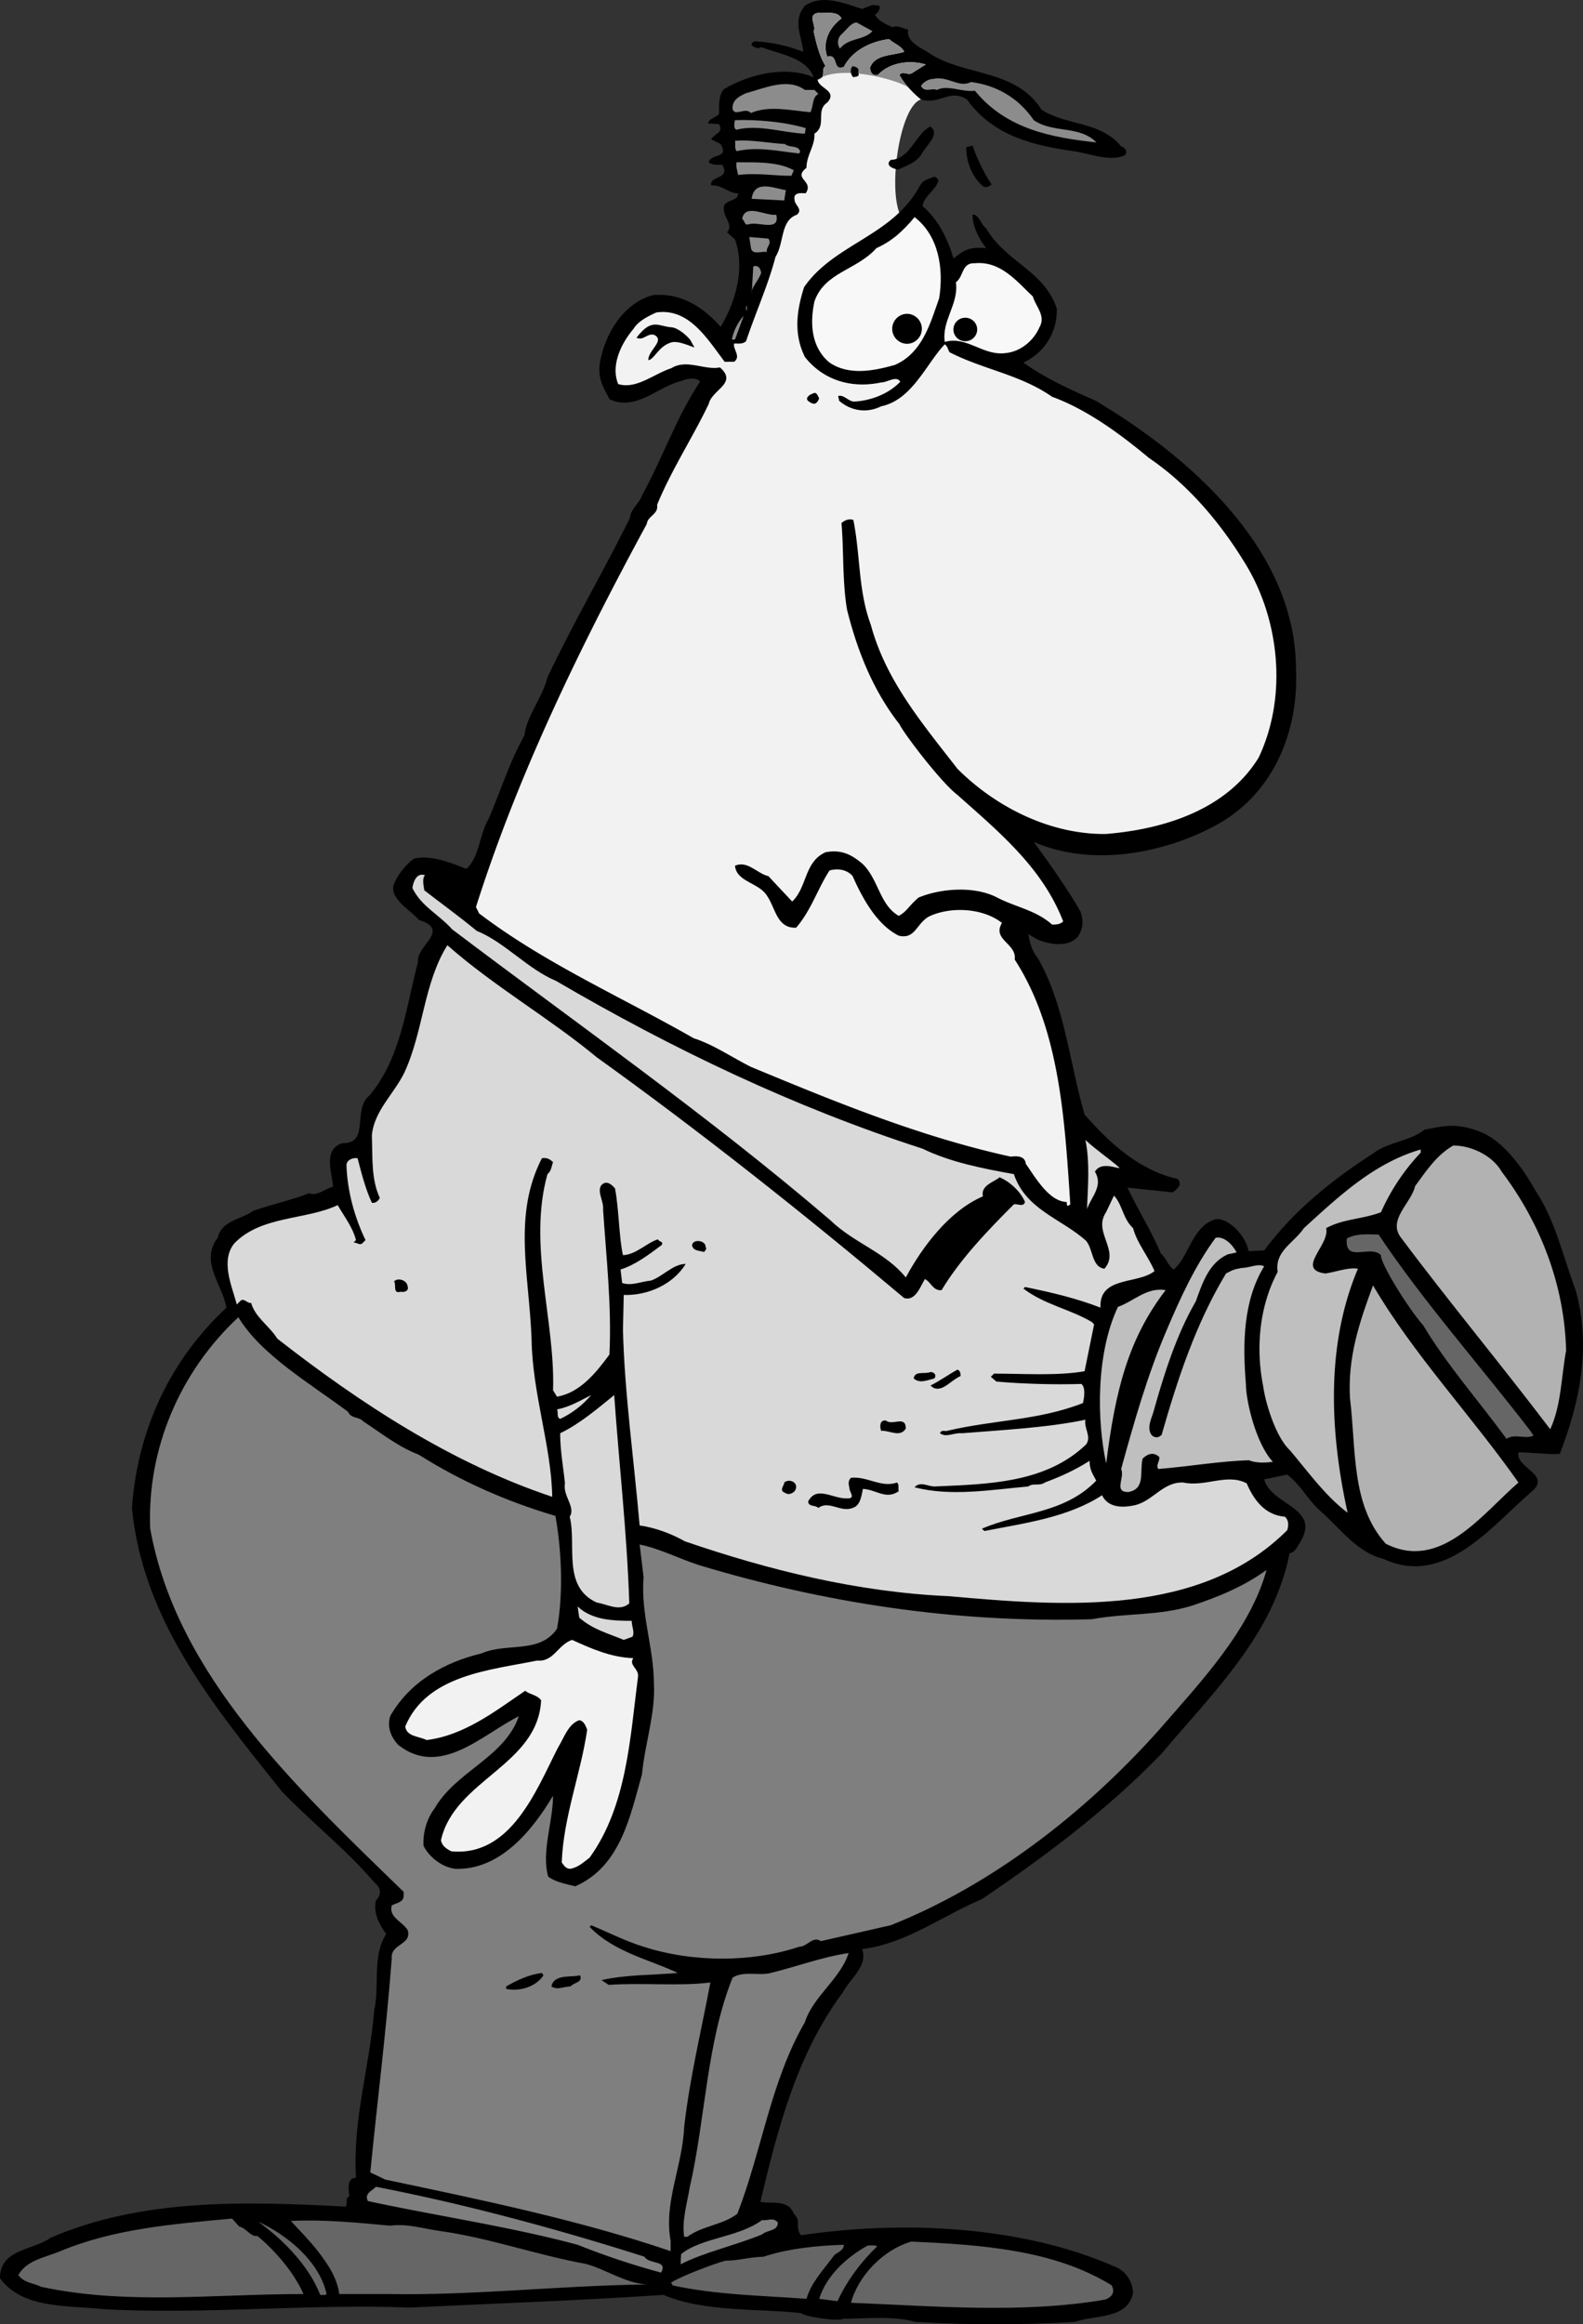
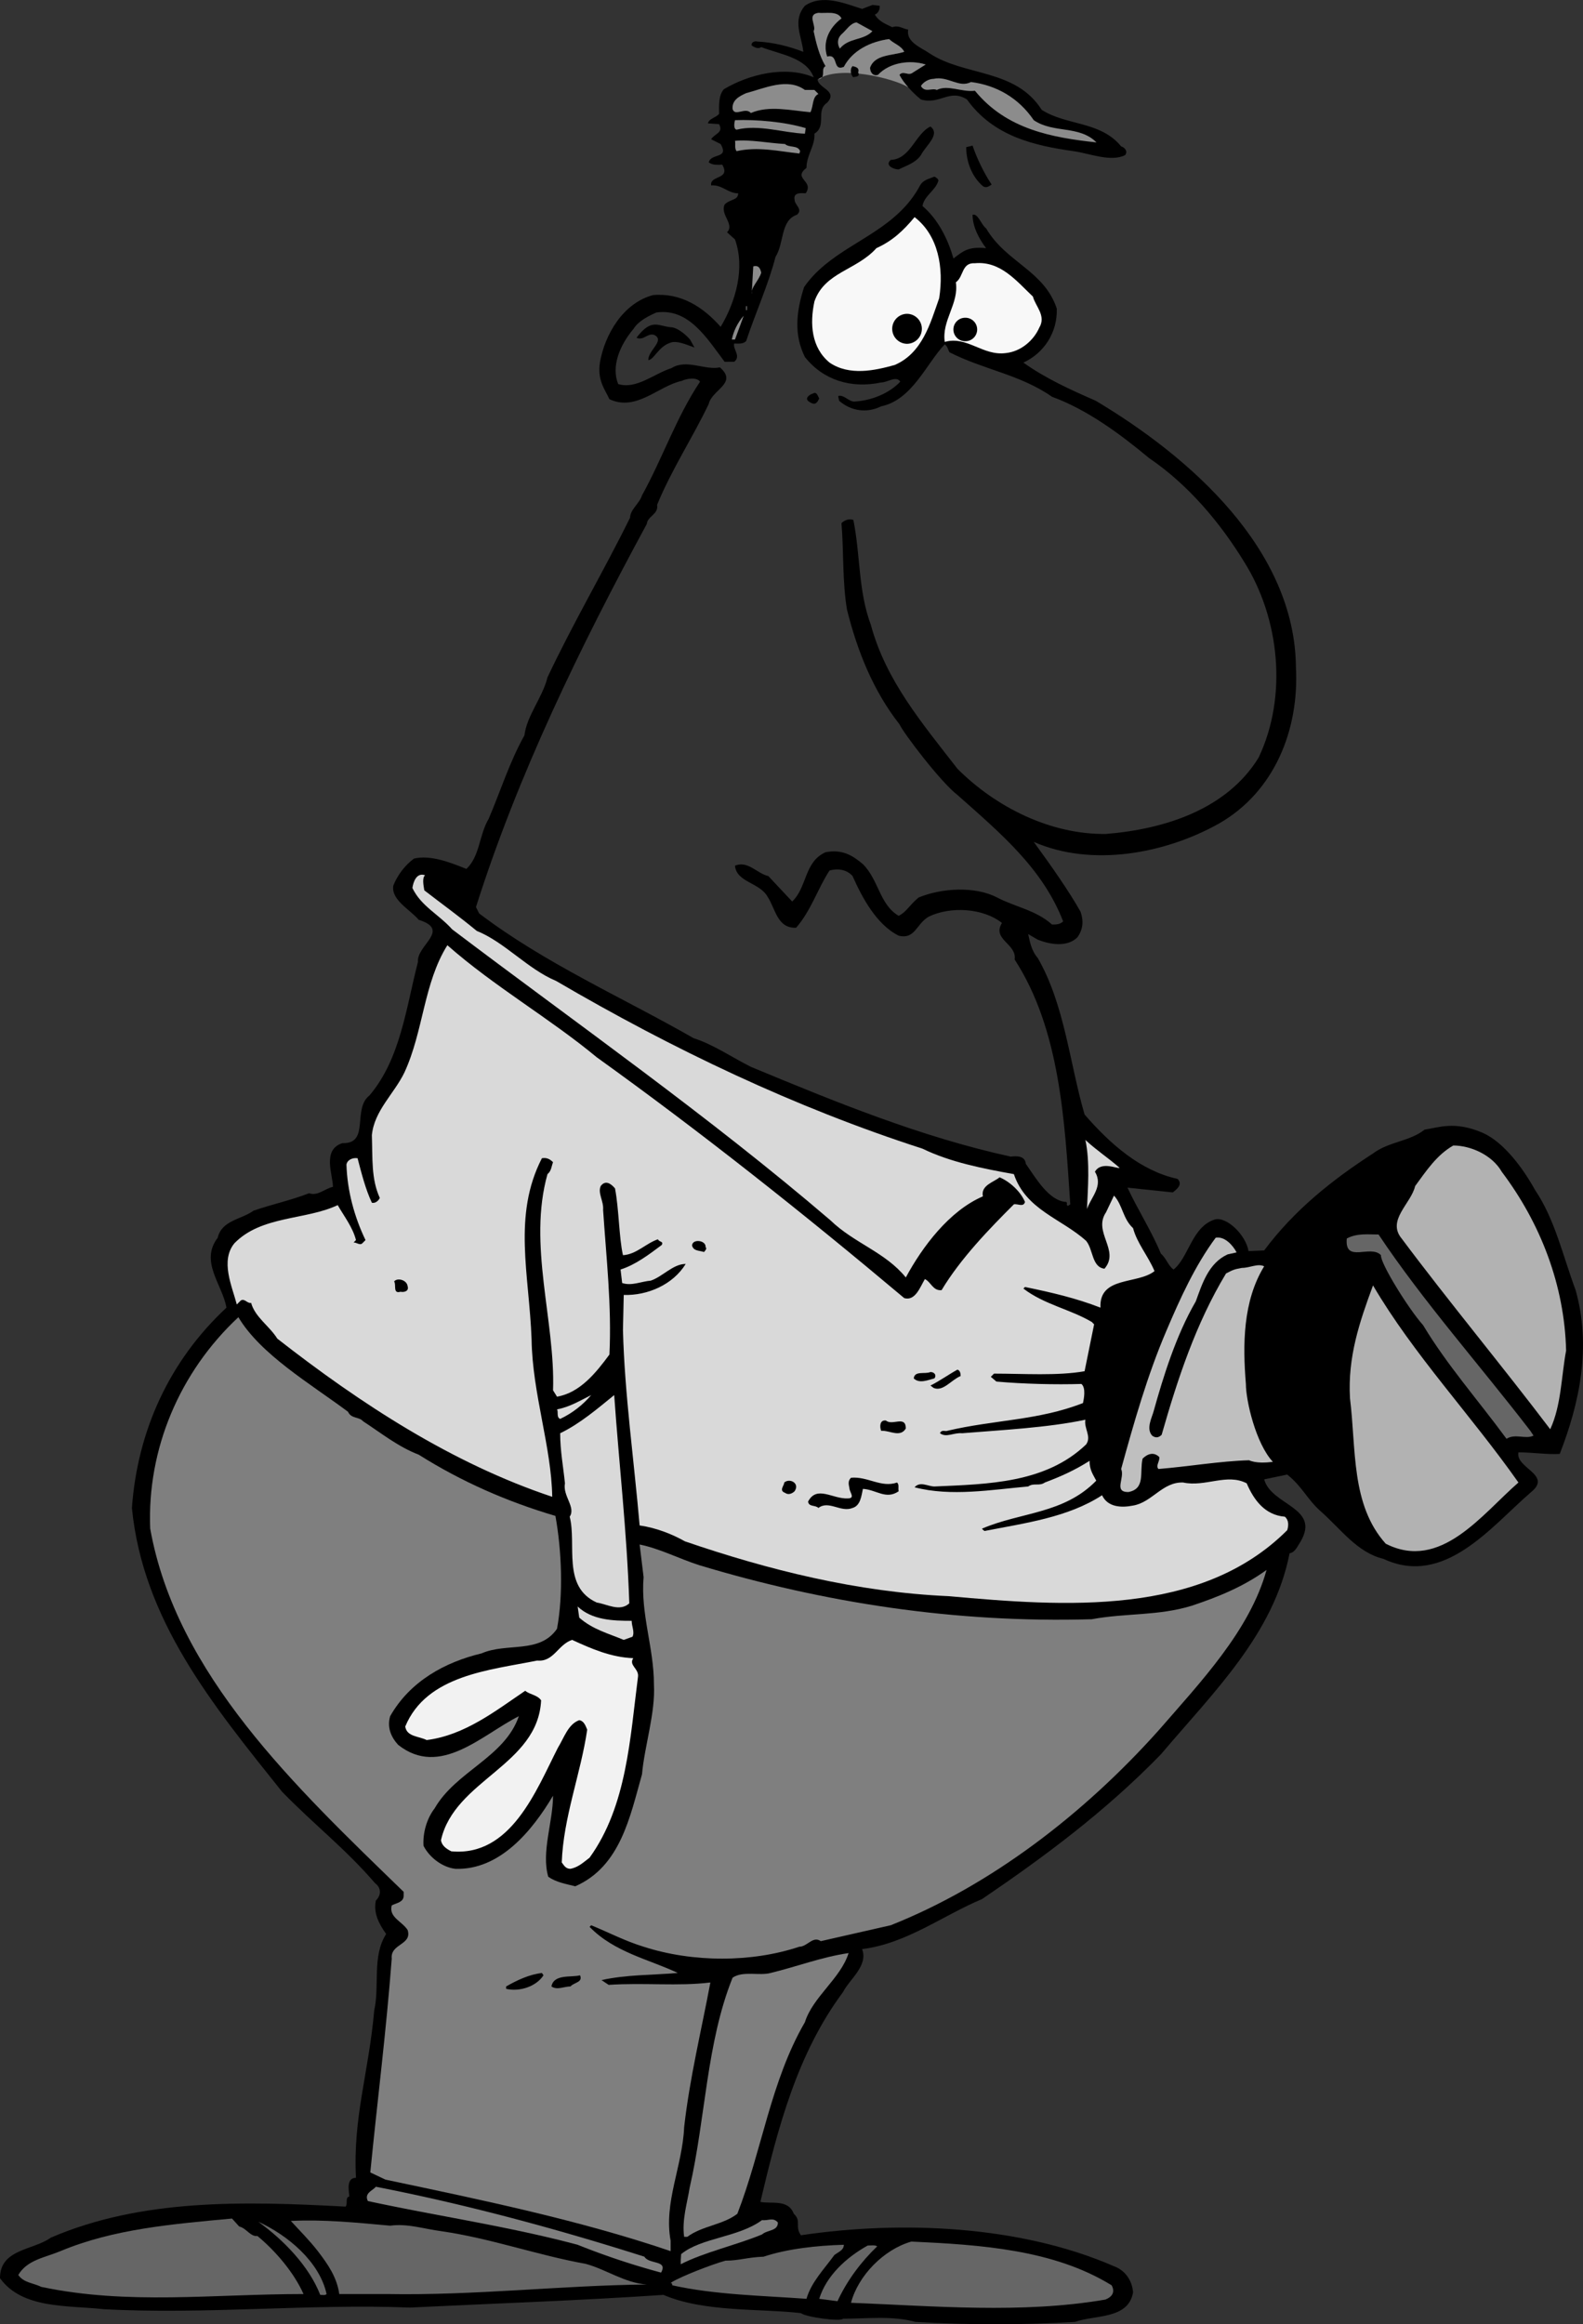
<svg xmlns="http://www.w3.org/2000/svg" width="199.228" height="292.417">
  <rect width="100%" height="100%" fill="#333333" stroke="none" />
  <path d="M79.738 41.369c-1.75 2.062-2.836 4.75-1.937 6.949 2.3.7 4.5-1.3 6.699-2 1.902-1.2 4.2.3 6.102-.098 2.3 2-1 2.797-1.403 4.598-2 4.199-4.699 8.3-6.5 12.699.203 1.203-1.199 1.402-1.297 2.402-8.402 15.5-16.203 31.5-21.5 48.2l.399.8c8.3 6.301 17.898 10.5 27 15.7 2.5.8 4.8 2.398 7.199 3.601 10.602 4.399 21.3 8.797 32.7 11.297.8-.098 1.8-.098 1.902.902 1.199 1.7 2.898 4.7 5.097 4.801.203.2-.097.297.203.5l.297-.203c-.699-10.5-1.297-22-7-30.797.301-2-2.898-2.5-1.597-4.601-2.403-1.899-6.5-2.102-9.2-.801-1.601.902-1.703 2.902-3.8 2.402-2.801-1.402-4.602-4.8-5.801-7.5-.7-.8-1.801-1-2.899-.703-1.5 2.3-2.3 5-4.203 7.203-2.398.098-2.597-2.402-3.597-3.902-1-1.8-3.903-1.8-4.102-3.899 1.602-.699 2.8 1 4.2 1.301l3 3.2c1.902-1.801 1.5-5 4.202-6.2 2.098-.402 3.399.399 4.7 1.5 2 2 2.097 5.098 4.5 6.5 1-.5 1.199-1.183 2.5-2.3 2.898-1.2 7.117-1.454 9.898 0 2.3 1.199 4.902 1.597 6.902 3.398.5 0 1 0 1.399-.399-2.602-6.699-7.899-11.101-13.301-15.902-2.098-1.598-6.8-7.797-7.3-8.898-3.298-4.2-5.298-9.2-6.598-14.399-.602-3.5-.403-7.5-.7-10.902.399-.399 1-.598 1.5-.399.899 4.5.598 8.899 2.2 13.2 1.898 7 6.398 12.3 10.898 18.101 4.902 4.899 11.8 8.297 18.7 8.2 7.402-.602 15.202-3.102 19.202-9.602 3.7-7.8 2.598-17.598-1.8-24.598-3-4.902-7-9.703-12-13.101-3.602-3-7.801-6.102-12.2-7.7-4-2.8-8.601-3.402-12.902-5.601-.2-.3-.2-.7-.598-1-2.3 2.402-4.101 7-8 7.8-1.8.9-3.8.602-5.3-.699 0-.199-.102-.3-.102-.601.7-.2 1.3.7 2 .7 2.102-.099 4.402-1 5.8-2.5-.5-.798-1.6.1-2.398.1-3.8.801-7.3-.3-9.601-3.199-1.399-2.8-1.102-5.699-.102-8.8 2.996-4.336 8.227-5.813 11.973-9.38 1.008-.956 1.91-2.066 2.629-3.421.398-.7 1.101-.8 1.8-1.098.2.098.5.297.5.5-.3 1.2-1.8 1.899-2 3.2 2 1.699 3.2 4.199 3.899 6.597 1.2-.898 1.8-1.523 4.102-1.297-.903-1.203-1.7-2.703-1.7-4.203.7-.2 1.098 1.3 1.7 1.703 2.5 4.297 7.3 5.297 8.898 10.098.102 3-1.598 5.601-4.2 6.8 2.802 2 5.9 3.4 9.102 4.801 11.899 7.098 25.098 18.7 25.2 33.598.398 7.8-2.7 15.602-9.7 19.602-6.8 3.8-16 5.5-23.3 2.3 2.28 3.118 4.5 6.301 5.898 8.801.402 1.2.3 2.2-.398 3.2-1.301 1.3-3.5.898-5 .3l-1.2-.703c.2.902.399 2.102 1.2 3 3.398 5.902 4 13.203 5.898 19.703 3.3 3.797 7.102 7.098 11.7 8.098.702.7-.098 1.3-.598 1.7l-5.7-.599c1.297 2.801 3 5.399 4.2 8.301.699.598.898 1.5 1.597 2 1.903-1.5 2.301-5.402 5.203-6.3 1.48-.383 3.899 1.949 4.23 3.984l1.97-.086c3.8-5.098 8.597-8.899 13.699-12.2 2-1.5 4.601-1.5 6.5-3 1.75-.25 3.75-1.124 7.3.4 2.7 1.202 5.098 4.5 6.598 7.202 2.5 3.7 3.5 8.297 5.102 12.598 2 7.101.5 14.2-2 20.601-1.5.098-3.5-.199-5.2-.199-.402 2 4.301 2.797 1.598 5-5 4.297-10.898 12-18.597 8.399-3.301-.801-5.301-3.7-7.903-6-1.699-1.5-2.297-3.102-4.199-4.602l-2.898.602c.898 3.3 7.097 3.5 4.597 7.8-.398.598-.699 1.399-1.398 1.5-2 10.2-9.602 17.5-16.2 25.301-7 7.2-14.699 12.899-22.5 18.2-5 2.097-9.5 5.597-15.101 6.3.8 2.098-1.598 3.797-2.398 5.399-5.801 7.8-8.2 17.101-10.403 26.398 1.301.3 3.5-.398 4.203 1.5 1 .902.098 1.602.899 2.703 12.8-1.902 27.699-1.203 39.398 3.899 1.403.5 2.301 1.8 2.403 3.3-.602 3.399-4.801 2.801-7.301 3.7-6.301.398-13.7.398-20.102 0-2.898-.801-6.097-.399-9.097-.399-.301.399-4.7-.203-5.301-.703-5.2-.598-12.2-.098-17.301-2.297-10.2.7-21.7 1.098-31.898 1.598-12.602-.5-25.903.902-38.602.2-4.5-.5-10.2 0-13-3.9 0-3.699 4.2-3.5 6.402-5.1 11.399-4.9 24.2-4.599 37.098-3.9.3-.398-.074-1.148.426-1.25.199 0-.625-2.374.875-2.374-.399-7.602 1.601-13.176 2.3-21.075.7-3.101-.3-6.8 1.5-9.601-1-1.399-1.601-2.7-1.3-4.2.699-.699.699-1.6-.102-2.199-3.797-4.402-7.5-7.199-11.699-11.5-8.8-11-17.5-21.601-18.898-35.699.699-9.703 4.699-18.5 11.898-25.203-.5-2.898-3.398-5.797-1.098-8.797.5-2.203 3-2.3 4.5-3.402 2.297-.8 4.7-1.3 7-2.2 1.098.4 2-.6 3-.8 0-1.5-1.402-4.7 1.2-5.5 3.5.101 1.199-4.3 3.398-6 3.902-4.598 4.602-11 6.102-16.8-.2-2.099 4.199-4 .097-5.298-1.097-1.3-3.5-2.5-3.199-4.3.5-1.301 1.5-2.602 2.602-3.403 2.097-.5 4.597.5 6.597 1.3 1.703-1.597 1.602-4.3 2.801-6.3 1.5-3.5 2.602-7.098 4.5-10.5.3-2.5 2.3-4.797 2.902-7.297 3.2-6.8 7.098-13.402 10.399-20.101 0-1 1.199-1.801 1.5-2.801 2.601-4.7 4.3-9.8 7.3-14.3-.402-.599-1.699-.4-2.3-.099-2.899.598-5.7 3.899-9.102 2.301-.597-1.3-1.523-2.351-1.199-4.601.602-3.5 2.902-7.5 6.7-8.5 3.5-.301 6.3 1.5 8.5 4 1.902-3.2 3.1-7.399 1.8-11l-1-.899c1-1-.898-2.203-.3-3.5.702-.703 1.702-.5 1.702-1.402-1.3 0-2-1.098-3.402-1-.2-1.301 2.5-.7 1.402-2.598-.5 0-1.203.098-1.703-.3.301-1.2 2.602-.403 1.5-2.301l-1.199-.602c.402-.7 1.602-.797 1-1.898l-1.398-.102c.097-.598 1-.7 1.398-1.2 0-1-.098-2.3.602-3.097 3.199-1.902 7.8-3 11.3-1.5-.902-2.5-4.3-2.902-6.601-3.8-.399.3-.899 0-1.2-.2-.101-.402.399-.601.7-.5 2 .098 4 .598 5.8 1.297-.199-2-1.402-3.898.2-5.797 2.199-1.5 5-.3 7.199.399l1.3-.5.9.101c.1.399-.2 1-.598 1.098.5.902 1.398 1.199 2.199 1.601.8-.3 1.3.2 2 .301C114 5.318 116 6.017 117 6.72c4.402 2.899 10.8 1.899 14.102 7.098 3.097 2 7.398 1.402 10 4.601.398.098.898.598.5 1.098-1.801.902-4.403-.2-6.5-.5-5-.7-10.102-1.898-13.403-6.5-2.199-1.398-3.398.703-5.797 0-1.101-.898-2.203-2.098-2.703-3.098.5-.601 1.102.2 1.703-.3l1.598-1c-1.898-.602-4.5-.301-6 1.3-.598.2-1-.3-1-.902.602-1.7 2.8-1.5 4.3-2-.398-.797-1.3-1-1.898-1.598-2.3.301-4.601 1.399-5.703 3.5-1.5.598-.597-1.699-2.097-1.3-.602-1.801.199-3.602 1.8-4.801-.5-1-2-.598-2.902-.7-1.5.2-.2 1.602-.598 2.301.297 1.399.7 3.098 1.5 4.399-.703.402.2 1.5-1 1.7.098 1.1 2.598 1.401 1.2 2.901-1.5 1 0 2.899-1.602 3.899.102 1.5-1 2.7-1 4.3-1.8 1.4 1 1.602-.098 3.2-.402 0-1.601-.2-1.402.8 0 .7 1.102 1.2.3 1.9-2.1.702-1.6 3.6-2.698 5.3-.903 3.5-2.5 7-3.7 10.601-.402.399-1 .301-1.5.301-.203.7.899 1.598 0 2.297H91.2c-2.199-2.898-4.5-6.797-8.597-6.2-.903.403-2.262 1.052-2.864 2.052" />
-   <path fill="#f2f2f2" d="M115.902 12.517a13.716 13.716 0 0 1-1.593-1.531c-.47-.531-.86-1.074-1.11-1.567.5-.601 1.102.2 1.703-.3l1.598-1c-1.898-.602-4.5-.301-6 1.3-.598.2-1-.3-1-.902.602-1.7 2.8-1.5 4.3-2-.398-.797-1.3-1-1.898-1.598-2.3.301-4.601 1.399-5.703 3.5-1.5.598-.597-1.699-2.097-1.3-.602-1.801.199-3.602 1.8-4.801-.5-1-2-.598-2.902-.7-1.5.2-.2 1.602-.598 2.301.297 1.399.7 3.098 1.5 4.399-.703.402.2 1.5-1 1.7.098 1.1 2.598 1.401 1.2 2.901-1.5 1 0 2.899-1.602 3.899.102 1.5-1 2.7-1 4.3-1.8 1.4 1 1.602-.098 3.2-.402 0-1.601-.2-1.402.8 0 .7 1.102 1.2.3 1.9-2.1.702-1.6 3.6-2.698 5.3-.903 3.5-2.5 7-3.7 10.601-.402.399-1 .301-1.5.301-.203.7.899 1.598 0 2.297H91.2c-2.199-2.898-4.5-6.797-8.597-6.2-.903.403-2.262 1.052-2.864 2.052-1.75 2.062-2.836 4.75-1.937 6.949 2.3.7 4.5-1.3 6.699-2 1.902-1.2 4.2.3 6.102-.098 2.3 2-1 2.797-1.403 4.598-2 4.199-4.699 8.3-6.5 12.699.203 1.203-1.199 1.402-1.297 2.402-8.402 15.5-16.203 31.5-21.5 48.2l.399.8c8.3 6.301 17.898 10.5 27 15.7 2.5.8 4.8 2.398 7.199 3.601 10.602 4.399 21.3 8.797 32.7 11.297.8-.098 1.8-.098 1.902.902 1.199 1.7 2.898 4.7 5.097 4.801.203.2-.097.297.203.5l.297-.203c-.699-10.5-1.297-22-7-30.797.301-2-2.898-2.5-1.597-4.601-2.403-1.899-6.5-2.102-9.2-.801-1.601.902-1.703 2.902-3.8 2.402-2.801-1.402-4.602-4.8-5.801-7.5-.7-.8-1.801-1-2.899-.703-1.5 2.3-2.3 5-4.203 7.203-2.398.098-2.597-2.402-3.597-3.902-1-1.8-3.903-1.8-4.102-3.899 1.602-.699 2.8 1 4.2 1.301l3 3.2c1.902-1.801 1.5-5 4.202-6.2 2.098-.402 3.399.399 4.7 1.5 2 2 2.097 5.098 4.5 6.5 1-.5 1.199-1.183 2.5-2.3 2.898-1.2 7.117-1.454 9.898 0 2.3 1.199 4.902 1.597 6.902 3.398.5 0 1 0 1.399-.399-2.602-6.699-7.899-11.101-13.301-15.902-2.098-1.598-6.8-7.797-7.3-8.898-3.298-4.2-5.298-9.2-6.598-14.399-.602-3.5-.403-7.5-.7-10.902.399-.399 1-.598 1.5-.399.899 4.5.598 8.899 2.2 13.2 1.898 7 6.398 12.3 10.898 18.101 4.902 4.899 11.8 8.297 18.7 8.2 7.402-.602 15.202-3.102 19.202-9.602 3.7-7.8 2.598-17.598-1.8-24.598-3-4.902-7-9.703-12-13.101-3.602-3-7.801-6.102-12.2-7.7-4-2.8-8.601-3.402-12.902-5.601-.2-.3-.2-.7-.598-1-2.3 2.402-4.101 7-8 7.8-1.8.9-3.8.602-5.3-.699 0-.199-.102-.3-.102-.601.7-.2 1.3.7 2 .7 2.102-.099 4.402-1 5.8-2.5-.5-.798-1.6.1-2.398.1-3.8.801-7.3-.3-9.601-3.199-1.399-2.8-1.102-5.699-.102-8.8 2.996-4.336 8.227-5.813 11.973-9.38-1.371-3.745.203-13.445 2.73-14.222" />
  <path fill="#8c8c8c" d="M102.902 10.017c1.2-.2.297-1.297 1-1.7-.8-1.3-1.203-3-1.5-4.398.399-.699-.902-2.101.598-2.3.902.101 2.402-.301 2.902.699-1.601 1.2-2.402 3-1.8 4.8 1.5-.398.597 1.9 2.097 1.301 1.102-2.101 3.403-3.199 5.703-3.5.598.598 1.5.801 1.899 1.598-1.5.5-3.7.3-4.301 2 0 .602.402 1.102 1 .902 1.5-1.601 4.102-1.902 6-1.3l-1.598 1c-.601.5-1.203-.301-1.703.3.25.493.64 1.036 1.11 1.567-1.758-1.117-8.758-2.867-11.407-.969" />
  <path d="M80.105 42.494c1.938-2.563 2.747-1.414 4.446-1.313.8.098 1.812.961 2.312 1.563l.54.976c-1.165-.414-2.239-.902-3.04-.601-1.5.5-2 2.062-2.761 2.199-.102-1.2 2.199-2.5.699-3.2-.899-.199-1.293.774-2.196.376" />
  <path fill="#bfbfbf" d="M155.633 157.568c-.5-.95-1.531-2.05-2.633-1.848-2.598 3.5-4.5 7.7-6.2 11.7-2.398 5.597-4.1 11.597-5.698 17.398.5 1.101-1 2.902.898 2.902 2.2-.402 1.402-2.5 1.8-4.203.602-.598 1.4-.898 2.102-.2.098.5-.5 1.102-.101 1.5 3.699-.3 7.8-1 11.398-1.097.903.399 2.203.297 3 .2-2.148-2.301-3.398-7.7-3.398-9.801-.399-4.899-.399-10.399 2.3-14.801-.8-.399-1.8.2-2.8.2-1.082.183-1.2.3-2 .702-3.801 6.297-6.102 13.297-8.102 20.297-.398.402-.797.402-1.199.102-.8-.899 0-2.301.2-3.102 1.202-4.297 2.8-9.5 5.3-13.797.8-2.203 1.602-4.8 4-5.902l1.133-.25" />
  <path fill="#8c8c8c" d="M109.8 3.92c-1.1 1.199-3 .8-4.1 2.199-.298-.5-.4-1.2.202-1.801.598-.5 1.098-1.399 1.899-1.5l2 1.101" />
  <path d="M108 9.119c.3.601-.398.5-.598.601-.3-.203-.5-1-.101-1.402.398.101.898.2.699.8" />
  <path fill="#8c8c8c" d="M122.2 10.318c3.202.402 6 2 7.902 4.8 2.5 1.7 5.699.602 7.898 2.801-5.5-.601-11.3-1.601-15.3-6.5-1.7.2-3.4-.8-4.798-.101-.601-.3-1.5.402-2-.5.297-.5 1-.899 1.598-.899 1.8-.402 3.2 1.2 4.7.399m-19.7 1 .5.5c-.8.402-.598 1.5-1 2.3-2.398-.199-5.2-.898-7.5.102-.7-.8-2 .5-2.3-.5-.098-1.101.8-1.601 1.702-2 2.297-.601 5.2-2 7.399-.402h1.199m-1.098 4.801-.101.699c-2.7-.098-5.801-1.2-8.602-.5-.398-.098-.297-.8-.199-1.2 2.7-.1 6.2.2 8.902 1" />
  <path d="M115.902 19.517c-.703 1-1.8 1.3-2.8 1.8-.602 0-1.801-.5-1-1.198 2.5-.102 3.097-3.301 5-4.2 1.3 1-.602 2.399-1.2 3.598" />
  <path fill="#8c8c8c" d="m100.7 19.017-.098.3c-2.7-.3-5.2-.898-7.903-.3-.297-.398-.097-.898-.199-1.297 1.8-.203 4.3.297 6.3.399.5.5 1.602.101 1.9.898" />
  <path d="M124.8 23.22c-.3.2-.698.5-1.1.2-1.4-1.2-2.098-3.102-2.098-4.903l.8-.2c.5 1.5 1.399 3.403 2.399 4.903" />
-   <path fill="#8c8c8c" d="m99.902 21.42-.3.699c-2.2 0-4.5-.399-6.7-.102-.101-.5-.3-1-.203-1.598 2.403 0 5.203-.101 7.203 1M98.7 25.22l-4.098-.203c.3-2.5 2.898-1.297 4.3-1.098L98.7 25.22m-1 1.797c.5 2.203-2.298.8-3.5 1.203-.5.2-.5-.5-.798-.703.399-2 3-.297 4.297-.5" />
  <path fill="#f8f8f8" d="M118.2 37.517c-1.098 3.102-2.098 6.902-5.598 8.402-2.5.7-5.7 1.399-8.2-.3-2.3-1.899-2.5-4.899-1.902-7.7 1.3-3.699 5.3-3.902 7.8-6.699 2-.902 3.4-2.203 4.802-3.902 3 2.3 3.699 6.402 3.097 10.2" />
-   <path fill="#8c8c8c" d="M96.7 30.017c.5.703-.298 1-.2 1.703-.5-.203-1.898.5-2-.601l-.2-1.301 2.4.2" />
  <path fill="#f8f8f8" d="M130 37.318c.3 1.2 1.7 2.402.8 3.902-.698 1.598-2.3 3-4.198 3.2-2.903.398-4.903-2.2-7.7-1.403-.402-2.7 1.797-4.797 1.399-7.5 1-.7.699-2.5 2.398-2.398 3.203-.301 5.203 2.199 7.301 4.199" />
  <path fill="#8c8c8c" d="M95.8 34.318c-.3 1-1.3 1.8-1.198 2.7l.199-3.5c.699-.2.898.3 1 .8m-1.899 4.199H94v.5h-.098v-.5m-1.8 4.203c.199-1 .699-2.101 1.5-3l-1.102 3h-.398" />
  <path d="M103.102 50.119c-.301.699-.602.898-1.301.398-.602-.398.101-.898.5-1 .5-.297.601.3.8.602" />
  <path fill="#d9d9d9" d="M137.969 186.287c-4.102 4.199-9.469 3.933-14.367 6.03 0 .102.199.2.3.302 5.098-1 10.5-1.7 14.797-4.5.703 1.5 2.403 1.601 3.903 1.3 2.398-.402 3.699-3 6.3-2.902 2.797.602 5.5-1.2 8 .102.899 2.101 2.297 4 4.797 4.199.5.402.5 1.101.301 1.7-10.898 10.901-28.098 9.6-42.598 8.3-11.5-.5-22.703-3.3-33.203-6.899-1.597-.902-3.597-1.699-5.699-2-.7-8.101-1.898-16.601-2.098-24.601l.098-4.399c3 .098 6.2-1.3 7.8-3.902-1.6 0-2.898 1.602-4.398 2.102-1.203.101-2.402.699-3.601.3l-.2-1.699c1.899-.601 3.598-1.902 5.2-3.101.199-.5-.301-.301-.5-.7-1.5.5-2.7 1.899-4.399 2-.5-2.199-.5-5.8-1-8.402-.5-.598-1.203-1.098-1.8-.297-.403.899.398 1.899.3 3 .399 6 1.098 12.098.797 18.2-1.699 2.3-3.699 4.8-6.597 5.3l-.5-.8c.3-8.7-3.2-18.301-.7-27.2.5-.402.5-1 .7-1.5-.403-.402-.801-.601-1.403-.5-3.699 7.2-1.597 14.598-1.297 22.797.098 6.8 2.5 13.5 2.598 19.8-12.598-4.198-24.098-11.698-34.598-19.898-1-1.601-2.8-2.699-3.3-4.5-.5.098-.801-.601-1.301-.3l-.5.5c-.602-2.301-2.102-5.5-.301-7.7 3.402-3.5 9-2.902 13-4.8.8 1.398 1.902 2.8 2.3 4.398l-.3.3c.402 0 .8.403 1.102.102l.398-.402c-1.398-2.898-2.3-6.2-2.398-9.5.097-.598.8-.898 1.398-.797.5 1.899 1 3.899 1.8 5.598.4.101.802-.2 1-.598-1.1-2.402-.898-5-1-7.902.302-3.098 2.802-5.2 4.102-7.899 2.399-5.199 2.399-11.199 5.399-16 5.898 5.2 12.898 9.2 18.8 14.098 13.098 9.402 26.098 19.703 38.7 30.3 1.398.403 2-1.398 2.601-2.398.797.399 1 1.5 2.098 1.399 2.402-4 6-7.7 9.102-10.8.5-.099 1.199.401 1.398-.298-.598-1.402-2-2.601-3.2-3.101-.698.601-2.398 1-2.1 2.398-4.2 1.8-7.598 6.3-9.7 10.203-2.598-3.203-6.5-4.3-9.5-7.203-15.3-13.098-32-24.797-47.598-36.598-1.703-1.902-3.902-2.902-5-5.199.098-.703.5-2 1.598-1.601-.398.3-.2 1.3-.098 1.898 2.2 1.703 4.297 3.203 6.598 5.102 3.5 1.398 6.402 4.8 10 6.3 14.7 8.598 30 15.899 46.102 21.098 3.5 1.703 7.597 2.5 11.5 3.203 1.5 4.5 6 5.598 9.097 8.399.903 1.101.703 3.3 2.301 3.5 2-2.301-1.5-4.602.2-7.102l1-2.098c1.1 1.2 1.1 2.899 2.402 4.098.5 1.902 1.898 3.5 2.699 5.402-2.102 1.7-7 .598-6.801 4.598-3.098-1.2-6.098-1.898-9.5-2.598l-.2.2c2.602 2 5.9 2.601 8.602 4.199l.297.3-1.199 5.9c-3.398.6-7.7.3-11.398.3l-.403.402.703.598c3.399.3 7.399.402 10.7.3.597.5.3 1.9.199 2.4-5.602 2.202-11.2 2.1-17.102 3.5-.199.1-.699-.2-.898.3.8.601 1.699-.098 2.8 0 4.899-.399 10.801-.7 15.5-1.7-.199 1.102.801 2.102.098 3.102-5.097 4.899-12.398 5-19.097 5.297-.801 0-1.801-.7-2.5.102 4.597 1.199 9.699.3 14.3-.102.7-.5 1.399 0 2.098-.5 2.102-.797 3.734-1.531 5.633-2.73-.031 1.164.5 1.832.836 2.5" />
-   <path fill="#bfbfbf" d="M139.219 184.119c-1.16-5.27-1.324-13.766 1.48-19.7 2-.699 3.602-2.5 6-2.101-4.648 6.05-6.316 12.469-7.48 21.8" />
  <path fill="#d9d9d9" d="M140.902 146.92c-.203.199-2.3-.903-3.101.5 1.101 1.8-.5 3.199-1 4.699.101-2.5.398-5.899-.2-8.7 1.399 1.301 2.801 2.2 4.301 3.5" />
  <path fill="#b2b2b2" d="M189 147.42c4.902 6.5 7.902 14.3 8.102 22.5-.602 3.199-.602 6.898-2 9.898-5.903-7.8-12.801-16.098-18.7-24-1.902-2.3 1.2-4.399 1.7-6.598 1.398-1.902 2.699-3.902 4.8-5.101 2.2 0 4.899 1.199 6.098 3.3" />
-   <path fill="#bfbfbf" d="M178.8 145.017a26.589 26.589 0 0 0-5 7.5c-2.398.902-4.698.8-6.898 2 .5 2.102-3.902 5.203-.101 5.703 1.398-.203 2.898-.8 4.101-.601-4.101 9.699-3.5 20.699-1.3 30.699-2.801-2.098-5-5.2-7.301-7.899-1.875-1.8-3.102-6.3-3.301-7.902-1-4.898-.5-10.2 1.8-14.5-.398-2.598 2-3.598 3.302-5.5 4.597-4.2 8.898-8.2 14.699-9.898v.398" />
  <path fill="#666" d="M173.5 155.318c5.602 8.402 12.8 16.5 19.102 24.7l.398.6c-1 .5-2.3-.3-3.398.4-3.602-4.9-7.5-9.298-10.5-14.298-1.801-2-5.403-7.8-5.301-8.8-1.301-1.403-4.602 1.097-4.301-2.102 1.3-.7 2.8-.5 4-.5" />
  <path d="M88.8 156.92c.2.097 0 .398-.198.597-.602-.2-1.301-.098-1.5-.797 0-.902 1.8-.703 1.699.2M51.3 161.818c.2.601-.398.8-.898.7-1 .3-.5-.9-.8-1.298.398-.5 1.597-.203 1.699.598" />
  <path fill="#b2b2b2" d="M191.102 186.517c-4.602 4-9.801 11.203-16.7 7.703-4.402-4.902-3.703-11.902-4.5-18.3-.3-5.2 1.2-9.602 2.899-14.2 5.101 8.7 12.398 16.399 18.3 24.797" />
  <path fill="#7f7f7f" d="M43.8 177.619c.4.898 1.4.601 1.9 1.199 2.3 1.5 4.402 3.2 7 4.2 5.402 3.401 11.1 5.901 17.202 7.702.797 4.399 1 9.899.2 14.2-2.2 3.199-6.301 1.699-9.5 3.097-4.602 1.102-9 3.5-11.5 7.902-.403 1.399.097 2.598 1 3.598 5.3 4.203 10.597-1.297 15.199-3.598-1.801 5.2-7.899 6.899-10.602 11.598-1 1.3-1.5 3.102-1.398 4.703.699 1.399 2.3 2.7 4 2.899 5.601.199 9.699-4.801 12.3-9.2 0 3.301-1.5 7.098-.601 10.2 1 .699 2.2.898 3.402 1.199 5.7-2.5 6.899-8.8 8.399-14.098.3-3.5 1.699-7.703 1.5-11.3 0-4.602-1.7-8.903-1.301-13.5l-.5-4.102c2.5.5 5 1.8 7.5 2.601 15.602 4.7 32.102 7.301 49.402 6.801 4.297-.8 8.399-.402 12.598-1.703 3.3-1.098 6.5-2.398 9.402-4.5-2.101 7.602-8.3 14.102-13.601 20.203-9.399 10.5-21.102 19.5-33.7 24.5l-8.8 2c-1-.703-1.7.7-2.7.7-6 2-13.402 2-19.601 0-2.3-.7-4.398-1.801-6.598-2.7l-.203.2c3.102 3.199 7.5 4.097 11.102 5.8-3.5.297-6.399.2-9.602.899l.903.601c4.5-.3 8.699.2 12.8-.3-1.101 5.898-2.601 12-3.3 18.199-.2 4.898-2.602 9.5-1.7 14.3v1.301c-11.5-3.902-23.601-6.402-35.902-9l-1.898-.902c.898-9.098 2-17.7 2.699-26.899-.2-1.902 2.601-1.699 2-3.601-.7-1.098-2.399-1.598-2-3.098.601-.3 1.5-.402 1.5-1.203v-.5c-13.602-13.2-28.602-27.297-31.899-45.7-.402-10 3.7-19.698 11.098-26.597 2.8 4.7 9.102 8.399 13.8 11.899" />
  <path d="M120.902 173.119c-1.203.5-2.203 2-3.402 1.5l-.398-.301c1.199-.598 2.3-1.399 3.398-2 .3.101.402.402.402.8m-3.3.302c-.801.199-1.903.699-2.602 0 .102-1 1.402-.5 2.102-.801.5 0 .8.398.5.8" />
  <path fill="#d9d9d9" d="M70.5 178.517c-.5-.2-.2-.898-.398-1.2 1.597-.3 2.898-1.097 4.3-1.8-1 1.203-2.402 2.3-3.902 3m6.8-3c.602 8.602 1.602 17.203 1.9 26.203-1.2 1.098-2.798.098-4.098-.101-4.403-2-2.5-7.301-3.403-10.801.801-1.2-.898-2.598-.597-4.2-.2-2-.602-4.1-.602-6.3 2.5-1.2 4.7-3.098 6.8-4.8" />
  <path d="M114 179.72c-.7 1.2-2.098.2-3.098.297-.203-.5-.203-1.398.598-1.297.8.7 2.5-.703 2.5 1m-1.098 6.797c.297.3.098.703.2 1.102-1.602 1.101-2.801-.2-4.5-.301-.2.902-.301 2.101-1.301 2.402-1.5.598-3-1-4.301 0-.398-.402-1.2-.101-1.3-.8 1.1-2.102 3.1-.301 5-.403 1 0 .202-.797.202-1.297-.101-.5-.203-.902.2-1.3 2.097-.2 3.8 1.3 5.8.597M100 187.619c-.3.3-.8.5-1.2.199-.8-.3-.1-.899-.1-1.3.702-.599 2 .1 1.3 1.1" />
  <path fill="#d9d9d9" d="M79.5 203.92c0 .699.402 1.398.102 2l-1.102.398c-1.898-.8-3.898-1.3-5.598-2.8l-.203-1.4c1.801 1.7 4.403 1.801 6.801 1.801" />
  <path fill="#f2f2f2" d="M79.7 208.619c-.598.898.702 1.3.6 2.3-1 7.7-1.398 16.301-6.1 22.801-.798.598-1.4 1.2-2.4 1.399-.6 0-.8-.399-1.1-.801.202-5.7 2.402-11.2 3.202-16.7-.203-.5-.402-1.1-1-1.199-1.402.5-1.902 2.2-2.703 3.5-2.699 5.301-5.898 13.7-13.398 13-.602-.3-1.2-.699-1.301-1.402 1.7-7.598 12.2-9.398 12.602-17.598-.5-.699-1.403-.699-2-1.199-3.7 2.5-7.602 5.598-12.403 6.2-1-.5-2.5-.403-2.699-1.7 2.7-6.5 10.7-7.101 16.602-8.3 2.097.199 2.597-2 4.398-2.602 2.402 1.101 4.902 2.2 7.7 2.3" />
  <path fill="#7f7f7f" d="M106.8 245.72c-1 3.2-4.5 5.5-5.5 8.7-4.3 7.398-5.398 16.097-8.5 24.097-1.8 1.402-4.398 1.5-6.3 2.902h-.398c-.301-2.101.398-4.3.699-6.199 2-8.703 2.101-18.203 5.398-26.402 1.301-.899 3.403-.2 4.801-.598 3.3-.8 6.402-2 9.8-2.5" />
  <path d="M68.402 248.517c-.902 1.402-3 2.102-4.703 1.703v-.3c1.403-.801 2.903-1.5 4.5-1.7l.203.297m4.598 0c.402.902-.8.902-1.2 1.402-.8 0-1.698.5-2.398 0 .297-1.601 2.5-1.101 3.598-1.402" />
  <path fill="#7f7f7f" d="M81.102 283.92c.597 1 3 .398 2.097 2a93.17 93.17 0 0 1-10.5-3.5c-8.597-2.301-17.597-3.602-26.398-5.5-.5-1 .601-1.301 1-1.801 11.3 2.199 22.8 5.3 33.8 8.8" />
  <path fill="#666" d="M30.102 280.119c.898.199 1.398 1.3 2.3 1.199 2.297 1.902 4.598 4.601 5.797 7.3-11.398 0-22.097 1.4-33-.898-1-.5-2.199-.5-2.898-1.5 1.101-1.902 3.398-2.203 5.3-3 6.7-2.8 14.098-3.402 21.598-4.101l.903 1" />
  <path fill="#7f7f7f" d="M97.902 279.619c0 1.101-1.3.898-2 1.5-3.101 1.3-7.328 2.25-10.226 3.75v-.5l.05-.774c2.575-2.101 7.176-2.078 10.176-4.277.797.101 1.399-.399 2 .3" />
  <path fill="#666" d="M49.102 280.017c2.199-.297 4.199.402 6.5.703 6.199.899 12 3 18.097 4.098 2.602.7 4.903 2.402 7.703 2.601-10.601.098-21.601 1.399-32.703 1.2h-6c-.297-2.102-1.398-3.7-2.699-5.399-1-1.3-2.398-2.703-3.398-3.8 4.199-.2 8.097.199 12.5.597m-8 8.602c-.2.199-.5.101-.801.101-1.399-3.601-4.602-6.902-7.801-9.203 3.7 1.703 7.7 5 8.602 9.102m98.8-1.102c.5.902 0 1.5-.8 1.8-10.5 1.802-21.602.802-32 .403.898-3.402 4.097-6.703 7.597-7.703 8.703.402 17.903 1 25.203 5.5M106.2 282.42c0 .699-.7.898-1.2 1.3-1.3 1.797-2.898 3.399-3.5 5.5-5.5-.402-11.5-.5-16.898-1.703 0-.598-.551 0-.051-.398 1.25-.75 4.949-2.2 6.75-2.7 1.699 0 2.75-.425 4.8-.5 3-1 6.7-1.402 10.098-1.5m4.203.2c-2 1.898-3.8 4.3-5 6.898l-2.3-.297c.898-2.902 3.398-5.203 6.097-6.703.403 0 .903-.098 1.203.102" />
  <path d="M114.133 43.255a1.888 1.888 0 0 0 1.887-1.886c0-1.04-.844-1.887-1.887-1.887a1.887 1.887 0 0 0 0 3.773m7.336-.328a1.475 1.475 0 1 0-.004-2.949 1.475 1.475 0 0 0 .004 2.95" />
</svg>